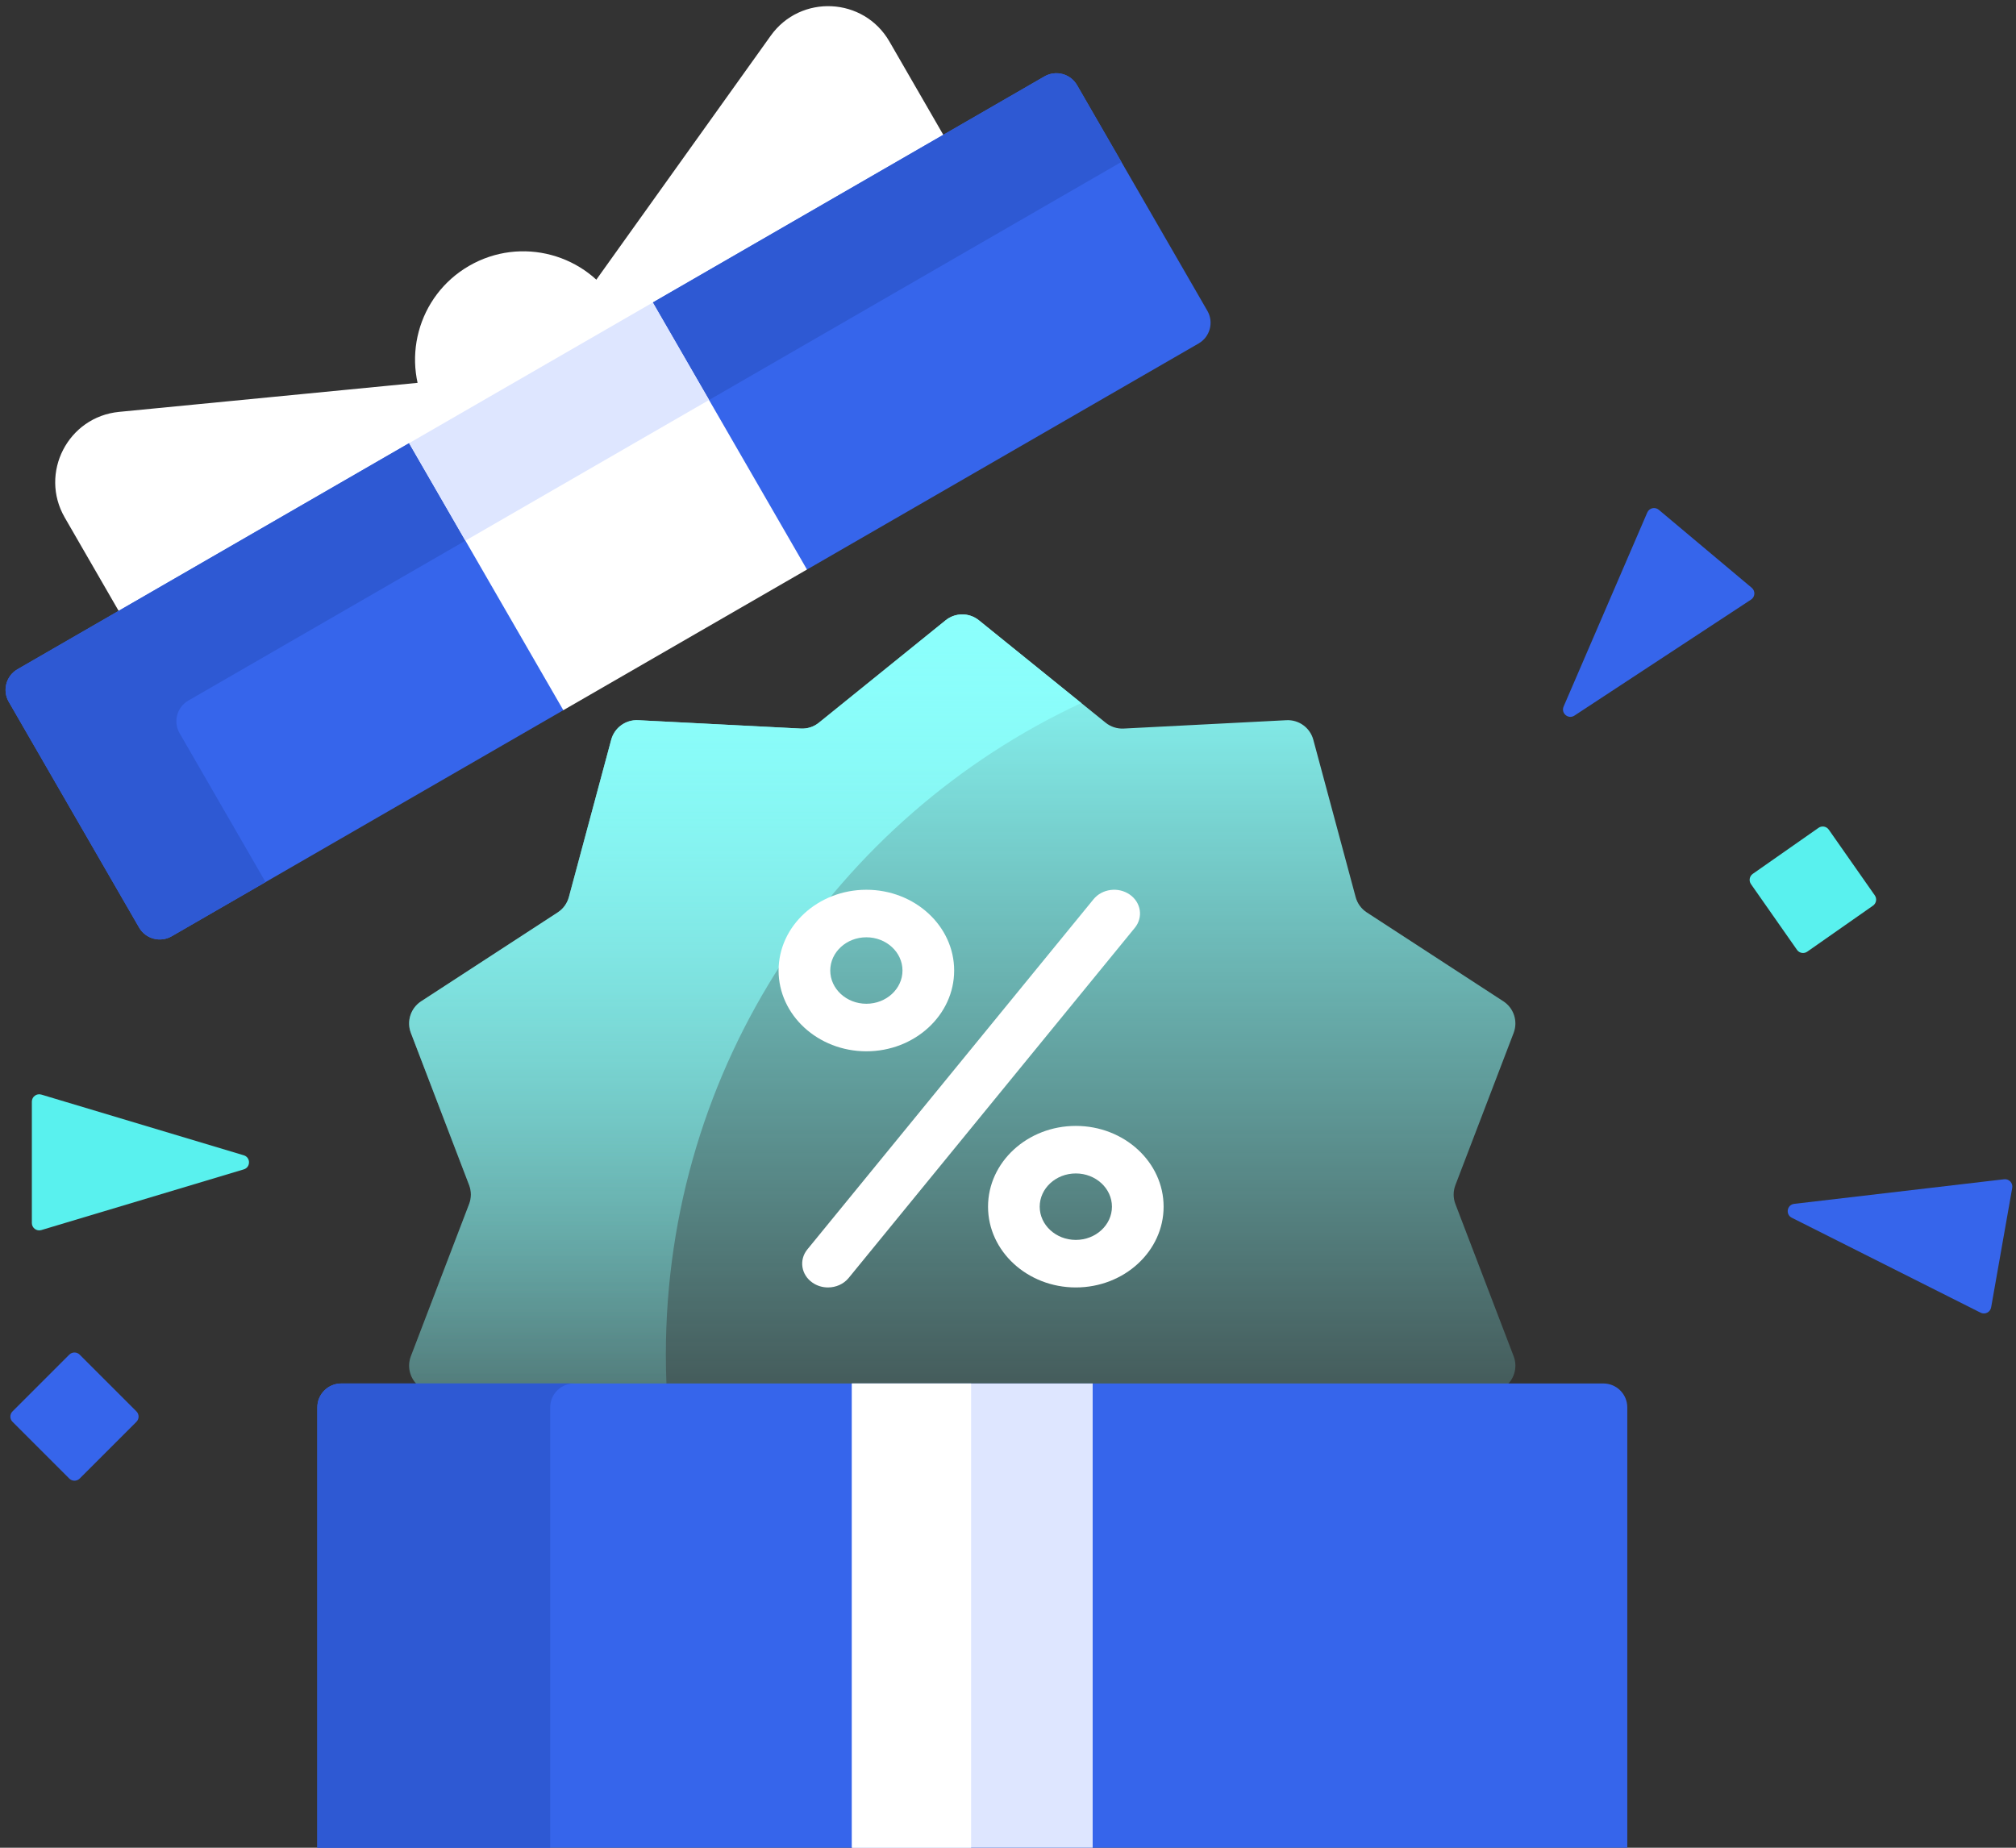
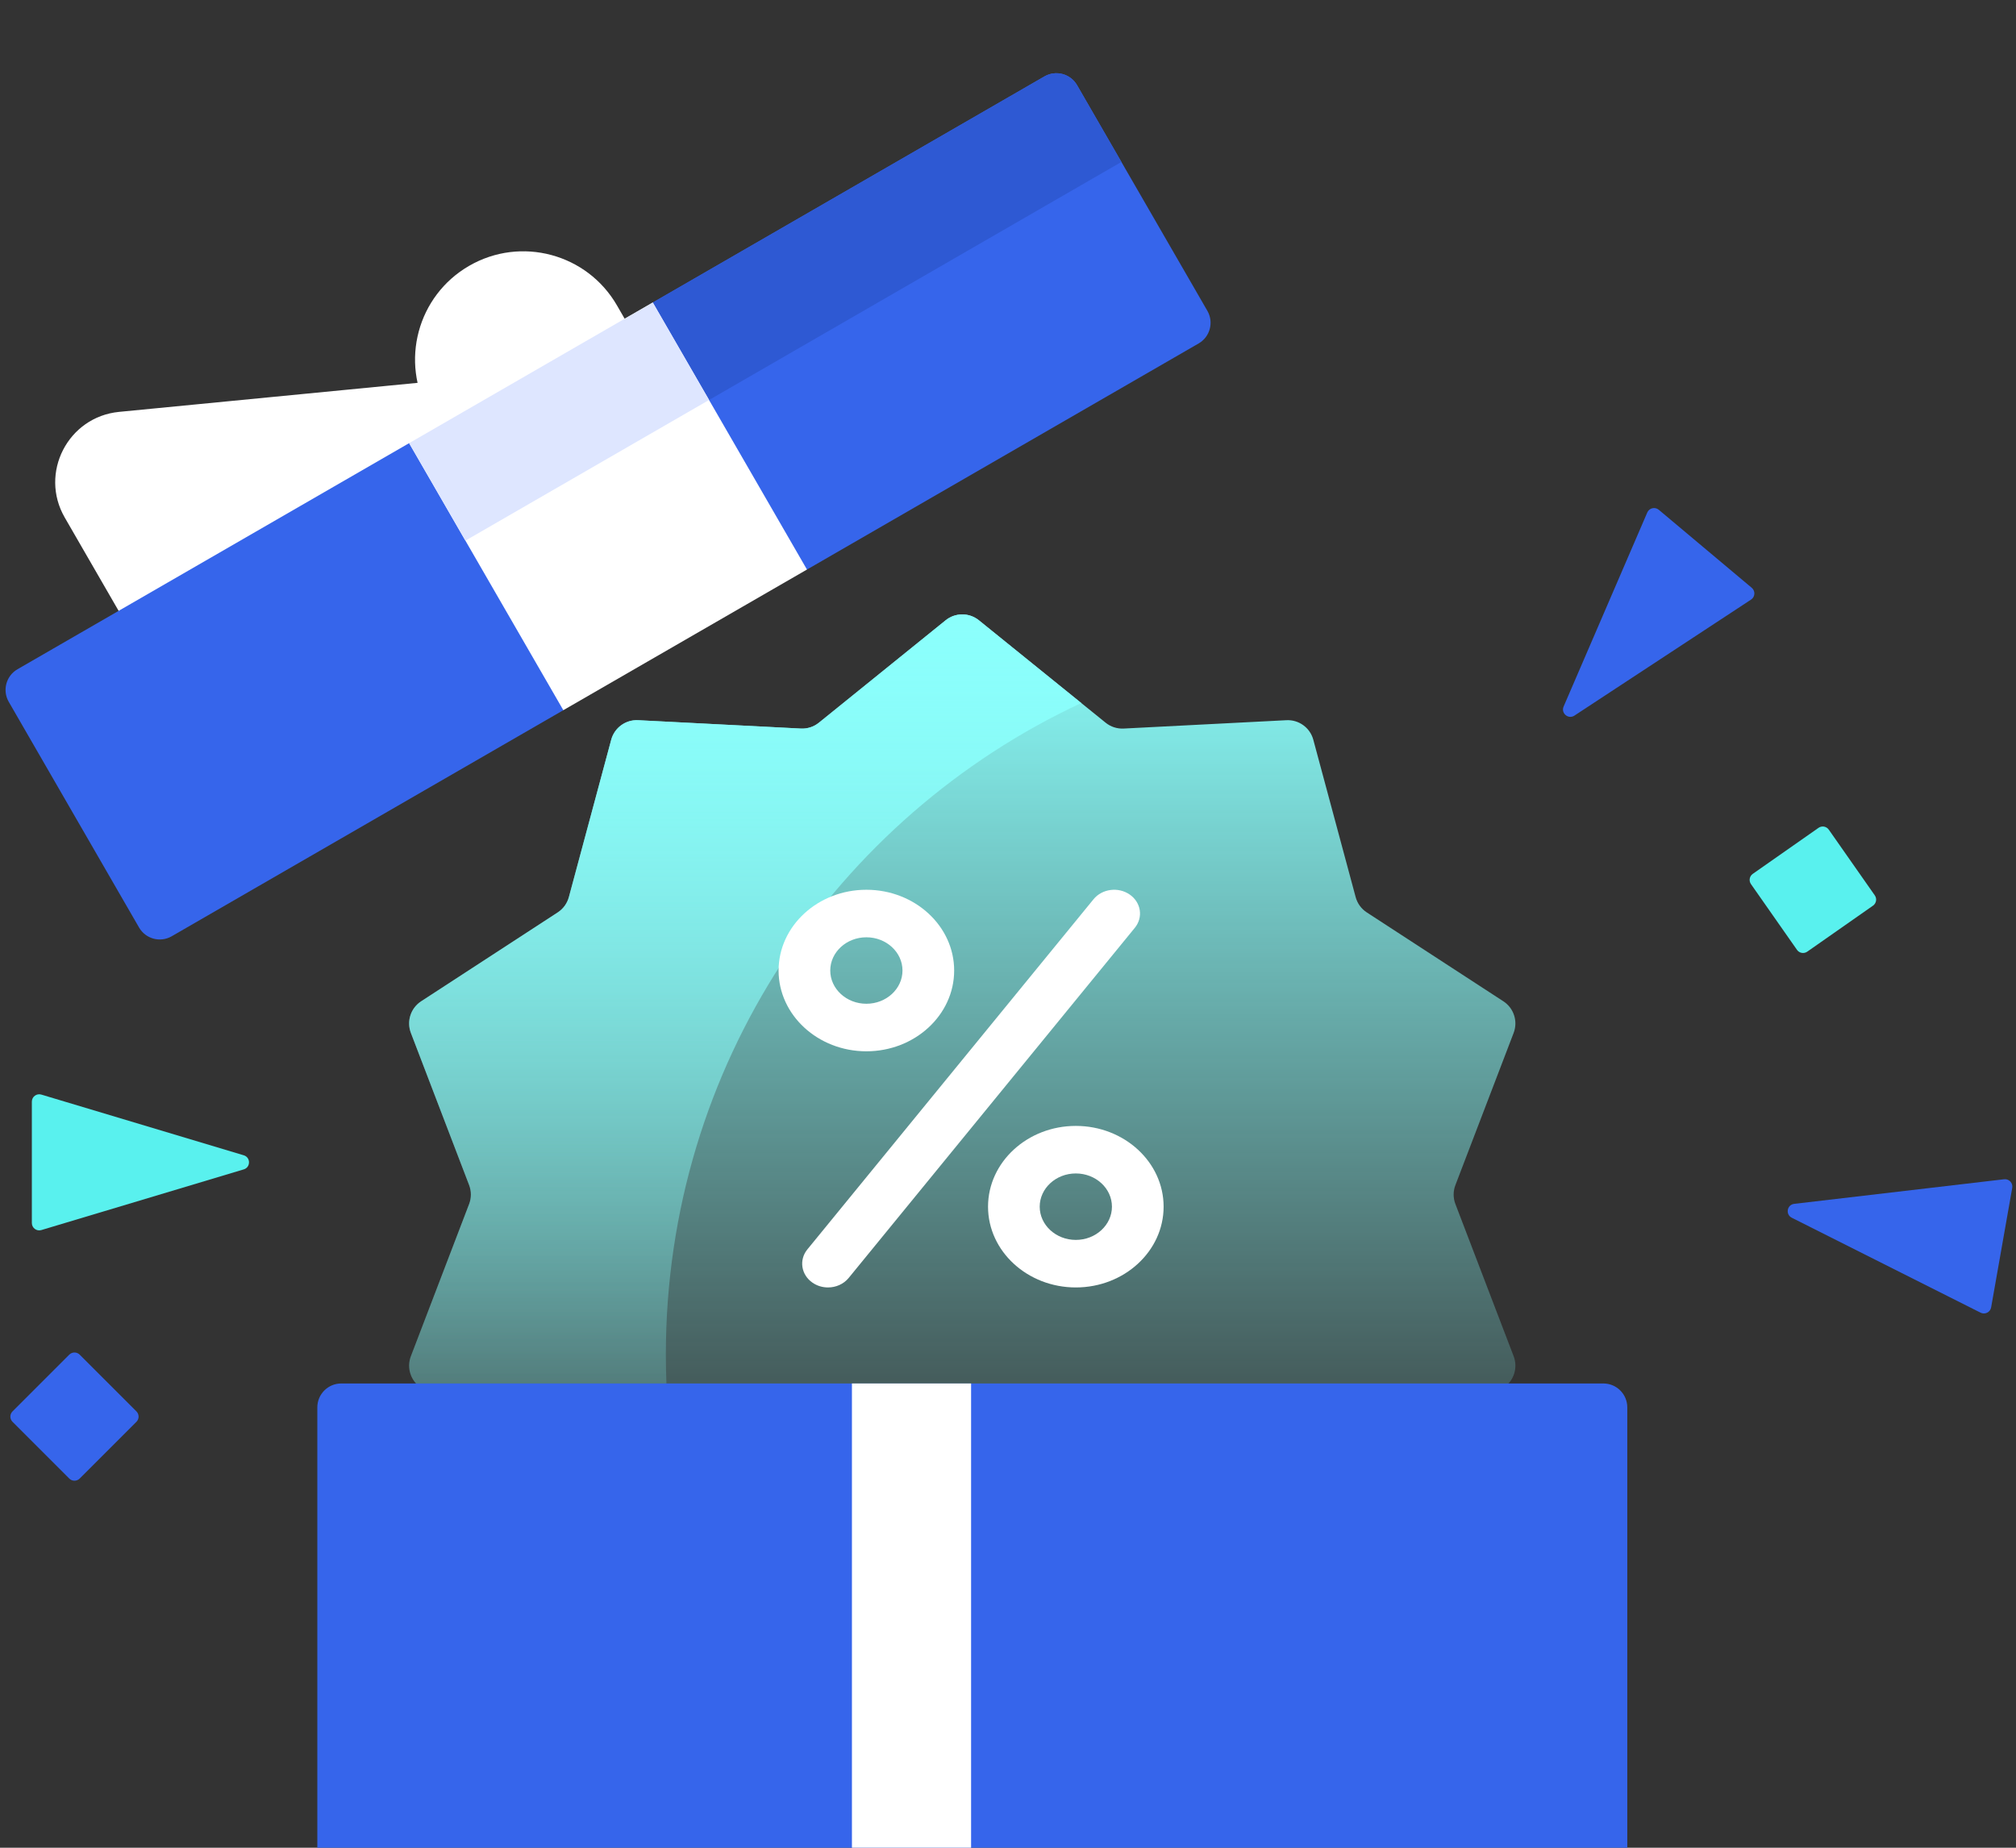
<svg xmlns="http://www.w3.org/2000/svg" width="324" height="297" viewBox="0 0 324 297" fill="none">
  <rect x="0" y="0" width="324" height="297" fill="#333333" stroke="none" />
  <path d="M66.034 217.995C65.318 219.867 66.006 221.985 67.687 223.079L89.639 237.367C90.517 237.939 91.153 238.814 91.425 239.826L95.178 253.774H214.121L217.874 239.826C218.146 238.814 218.782 237.939 219.66 237.367L241.612 223.079C243.292 221.986 243.981 219.868 243.264 217.995L233.903 193.532C233.528 192.553 233.528 191.471 233.903 190.493L243.264 166.03C243.981 164.158 243.293 162.039 241.612 160.946L219.66 146.658C218.782 146.087 218.145 145.211 217.874 144.199L211.068 118.905C210.548 116.97 208.746 115.661 206.743 115.764L180.585 117.107C179.539 117.161 178.509 116.826 177.695 116.168L157.322 99.706C155.763 98.446 153.535 98.446 151.976 99.706L131.604 116.168C130.789 116.827 129.76 117.161 128.713 117.107L102.556 115.764C100.554 115.661 98.752 116.97 98.231 118.905L91.425 144.199C91.153 145.211 90.517 146.086 89.639 146.658L67.687 160.946C66.007 162.039 65.318 164.157 66.034 166.03L75.396 190.493C75.77 191.472 75.77 192.554 75.396 193.532L66.034 217.995Z" fill="url(#paint0_linear_1843_80787)" />
  <path d="M66.034 217.995C65.318 219.868 66.006 221.986 67.686 223.079L89.638 237.367C90.517 237.938 91.153 238.814 91.425 239.826L95.178 253.774H112.764C109.038 242.43 107.012 230.315 107.012 217.724C107.012 171.355 134.346 131.376 173.777 113.003L157.322 99.706C155.763 98.446 153.535 98.446 151.976 99.706L131.603 116.168C130.789 116.827 129.759 117.161 128.713 117.107L102.555 115.764C100.553 115.661 98.751 116.97 98.23 118.906L91.424 144.199C91.152 145.211 90.516 146.086 89.638 146.658L67.686 160.946C66.006 162.039 65.317 164.158 66.034 166.03L75.395 190.493C75.77 191.472 75.77 192.554 75.395 193.532L66.034 217.995Z" fill="url(#paint1_linear_1843_80787)" />
  <path d="M257.686 312.274H54.841C52.719 312.274 50.999 310.554 50.999 308.432V226.219C50.999 224.097 52.719 222.377 54.841 222.377H257.686C259.808 222.377 261.528 224.097 261.528 226.219V308.432C261.528 310.554 259.808 312.274 257.686 312.274Z" fill="#3665EB" />
-   <path d="M88.424 308.432V226.219C88.424 224.097 90.144 222.377 92.266 222.377H54.841C52.719 222.377 50.999 224.097 50.999 226.219V308.432C50.999 310.554 52.719 312.274 54.841 312.274H92.266C90.144 312.274 88.424 310.554 88.424 308.432Z" fill="#2E59D3" />
-   <path d="M136.917 222.377H175.608V312.275H136.917V222.377Z" fill="#DEE6FF" />
  <path d="M136.917 222.377H156.069V312.274H136.917V222.377Z" fill="white" />
-   <path d="M98.592 49.419L100.156 52.129L151.928 22.238L142.939 6.668C138.809 -0.485 128.667 -0.977 123.865 5.742L95.445 45.503C96.669 46.631 97.739 47.941 98.592 49.419Z" fill="white" />
  <path d="M19.394 98.756L71.166 68.865L69.603 66.155C68.737 64.657 68.131 63.079 67.77 61.474L19.141 66.204C10.92 67.004 6.275 76.033 10.405 83.186L19.394 98.756Z" fill="white" />
  <path d="M70.6 69.192L100.721 51.802L99.157 49.092C94.355 40.774 83.72 37.924 75.401 42.727C67.084 47.528 64.234 58.164 69.036 66.483L70.6 69.192Z" fill="white" />
  <path d="M90.776 113.261L66.648 71.471L65.755 71.231L2.814 107.571C0.977 108.631 0.348 110.98 1.409 112.816L22.35 149.088C23.41 150.925 25.759 151.554 27.595 150.494L90.537 114.155L90.776 113.261Z" fill="#3665EB" />
  <path d="M194.042 49.961L173.1 13.689C172.04 11.852 169.692 11.223 167.855 12.284L104.914 48.623L104.674 49.516L128.802 91.306L129.695 91.546L192.637 55.206C194.473 54.146 195.102 51.798 194.042 49.961Z" fill="#3665EB" />
  <path d="M113.959 64.291L180.226 26.032L173.1 13.689C172.04 11.852 169.691 11.223 167.855 12.284L104.913 48.623L113.959 64.291Z" fill="#2E59D3" />
-   <path d="M30.268 112.61L74.802 86.899L65.755 71.231L2.814 107.57C0.977 108.631 0.348 110.979 1.409 112.816L22.35 149.088C23.41 150.924 25.759 151.554 27.595 150.493L42.679 141.785L28.863 117.855C27.802 116.019 28.432 113.671 30.268 112.61Z" fill="#2E59D3" />
  <path d="M65.752 71.233L104.909 48.626L129.691 91.547L90.534 114.155L65.752 71.233Z" fill="white" />
  <path d="M65.752 71.233L104.909 48.626L113.955 64.293L74.799 86.901L65.752 71.233Z" fill="#DEE6FF" />
  <path d="M253.034 115.025L281.419 96.379C282.082 95.943 282.138 94.992 281.531 94.482L266.588 81.94C265.981 81.43 265.054 81.65 264.74 82.379L251.296 113.567C250.831 114.646 252.052 115.67 253.034 115.025Z" fill="#3665EB" />
  <path d="M287.965 195.737L318.306 210.996C319.015 211.353 319.866 210.926 320.004 210.145L323.394 190.933C323.532 190.152 322.879 189.459 322.091 189.551L288.359 193.504C287.192 193.64 286.915 195.209 287.965 195.737Z" fill="#3665EB" />
  <path d="M39.174 185.697L6.643 175.942C5.883 175.714 5.119 176.283 5.119 177.076V196.585C5.119 197.378 5.883 197.947 6.643 197.719L39.174 187.965C40.299 187.627 40.299 186.034 39.174 185.697Z" fill="#59F1EE" />
  <path d="M292.263 133.065L281.697 140.461C281.161 140.836 281.031 141.574 281.406 142.11L288.802 152.677C289.177 153.212 289.915 153.342 290.451 152.968L301.018 145.571C301.553 145.196 301.683 144.458 301.309 143.922L293.912 133.356C293.537 132.82 292.799 132.69 292.263 133.065Z" fill="#59F1EE" />
  <path d="M11.132 217.744L2.012 226.865C1.549 227.327 1.549 228.077 2.012 228.539L11.132 237.659C11.594 238.122 12.344 238.122 12.806 237.659L21.927 228.539C22.389 228.077 22.389 227.327 21.927 226.865L12.806 217.744C12.344 217.282 11.594 217.282 11.132 217.744Z" fill="#3665EB" />
  <path d="M139.239 168.983C147.018 168.983 153.347 163.159 153.347 156C153.347 148.842 147.017 143.018 139.239 143.018C131.46 143.018 125.13 148.842 125.13 156C125.13 163.159 131.459 168.983 139.239 168.983ZM139.239 150.658C142.44 150.658 145.043 153.054 145.043 156C145.043 158.946 142.439 161.342 139.239 161.342C136.038 161.342 133.434 158.946 133.434 156C133.434 153.054 136.038 150.658 139.239 150.658Z" fill="white" />
  <path d="M172.9 180.976C165.121 180.976 158.792 186.8 158.792 193.958C158.792 201.117 165.121 206.941 172.9 206.941C180.68 206.941 187.009 201.116 187.009 193.958C187.009 186.8 180.68 180.976 172.9 180.976ZM172.9 199.3C169.7 199.3 167.096 196.904 167.096 193.959C167.096 191.013 169.7 188.617 172.9 188.617C176.102 188.617 178.705 191.013 178.705 193.959C178.705 196.904 176.102 199.3 172.9 199.3Z" fill="white" />
  <path d="M181.559 143.785C179.726 142.517 177.124 142.856 175.746 144.542L129.756 200.825C128.379 202.511 128.747 204.906 130.58 206.174C131.327 206.692 132.203 206.941 133.071 206.941C134.331 206.941 135.576 206.416 136.392 205.417L182.382 149.135C183.761 147.448 183.392 145.053 181.559 143.785Z" fill="white" />
  <defs>
    <linearGradient id="paint0_linear_1843_80787" x1="154.649" y1="98.761" x2="154.649" y2="253.774" gradientUnits="userSpaceOnUse">
      <stop stop-color="#8BFFFC" />
      <stop offset="1" stop-color="#8BFFFC" stop-opacity="0" />
    </linearGradient>
    <linearGradient id="paint1_linear_1843_80787" x1="119.765" y1="98.761" x2="119.765" y2="253.774" gradientUnits="userSpaceOnUse">
      <stop stop-color="#8BFFFC" />
      <stop offset="1" stop-color="#8BFFFC" stop-opacity="0" />
    </linearGradient>
  </defs>
</svg>